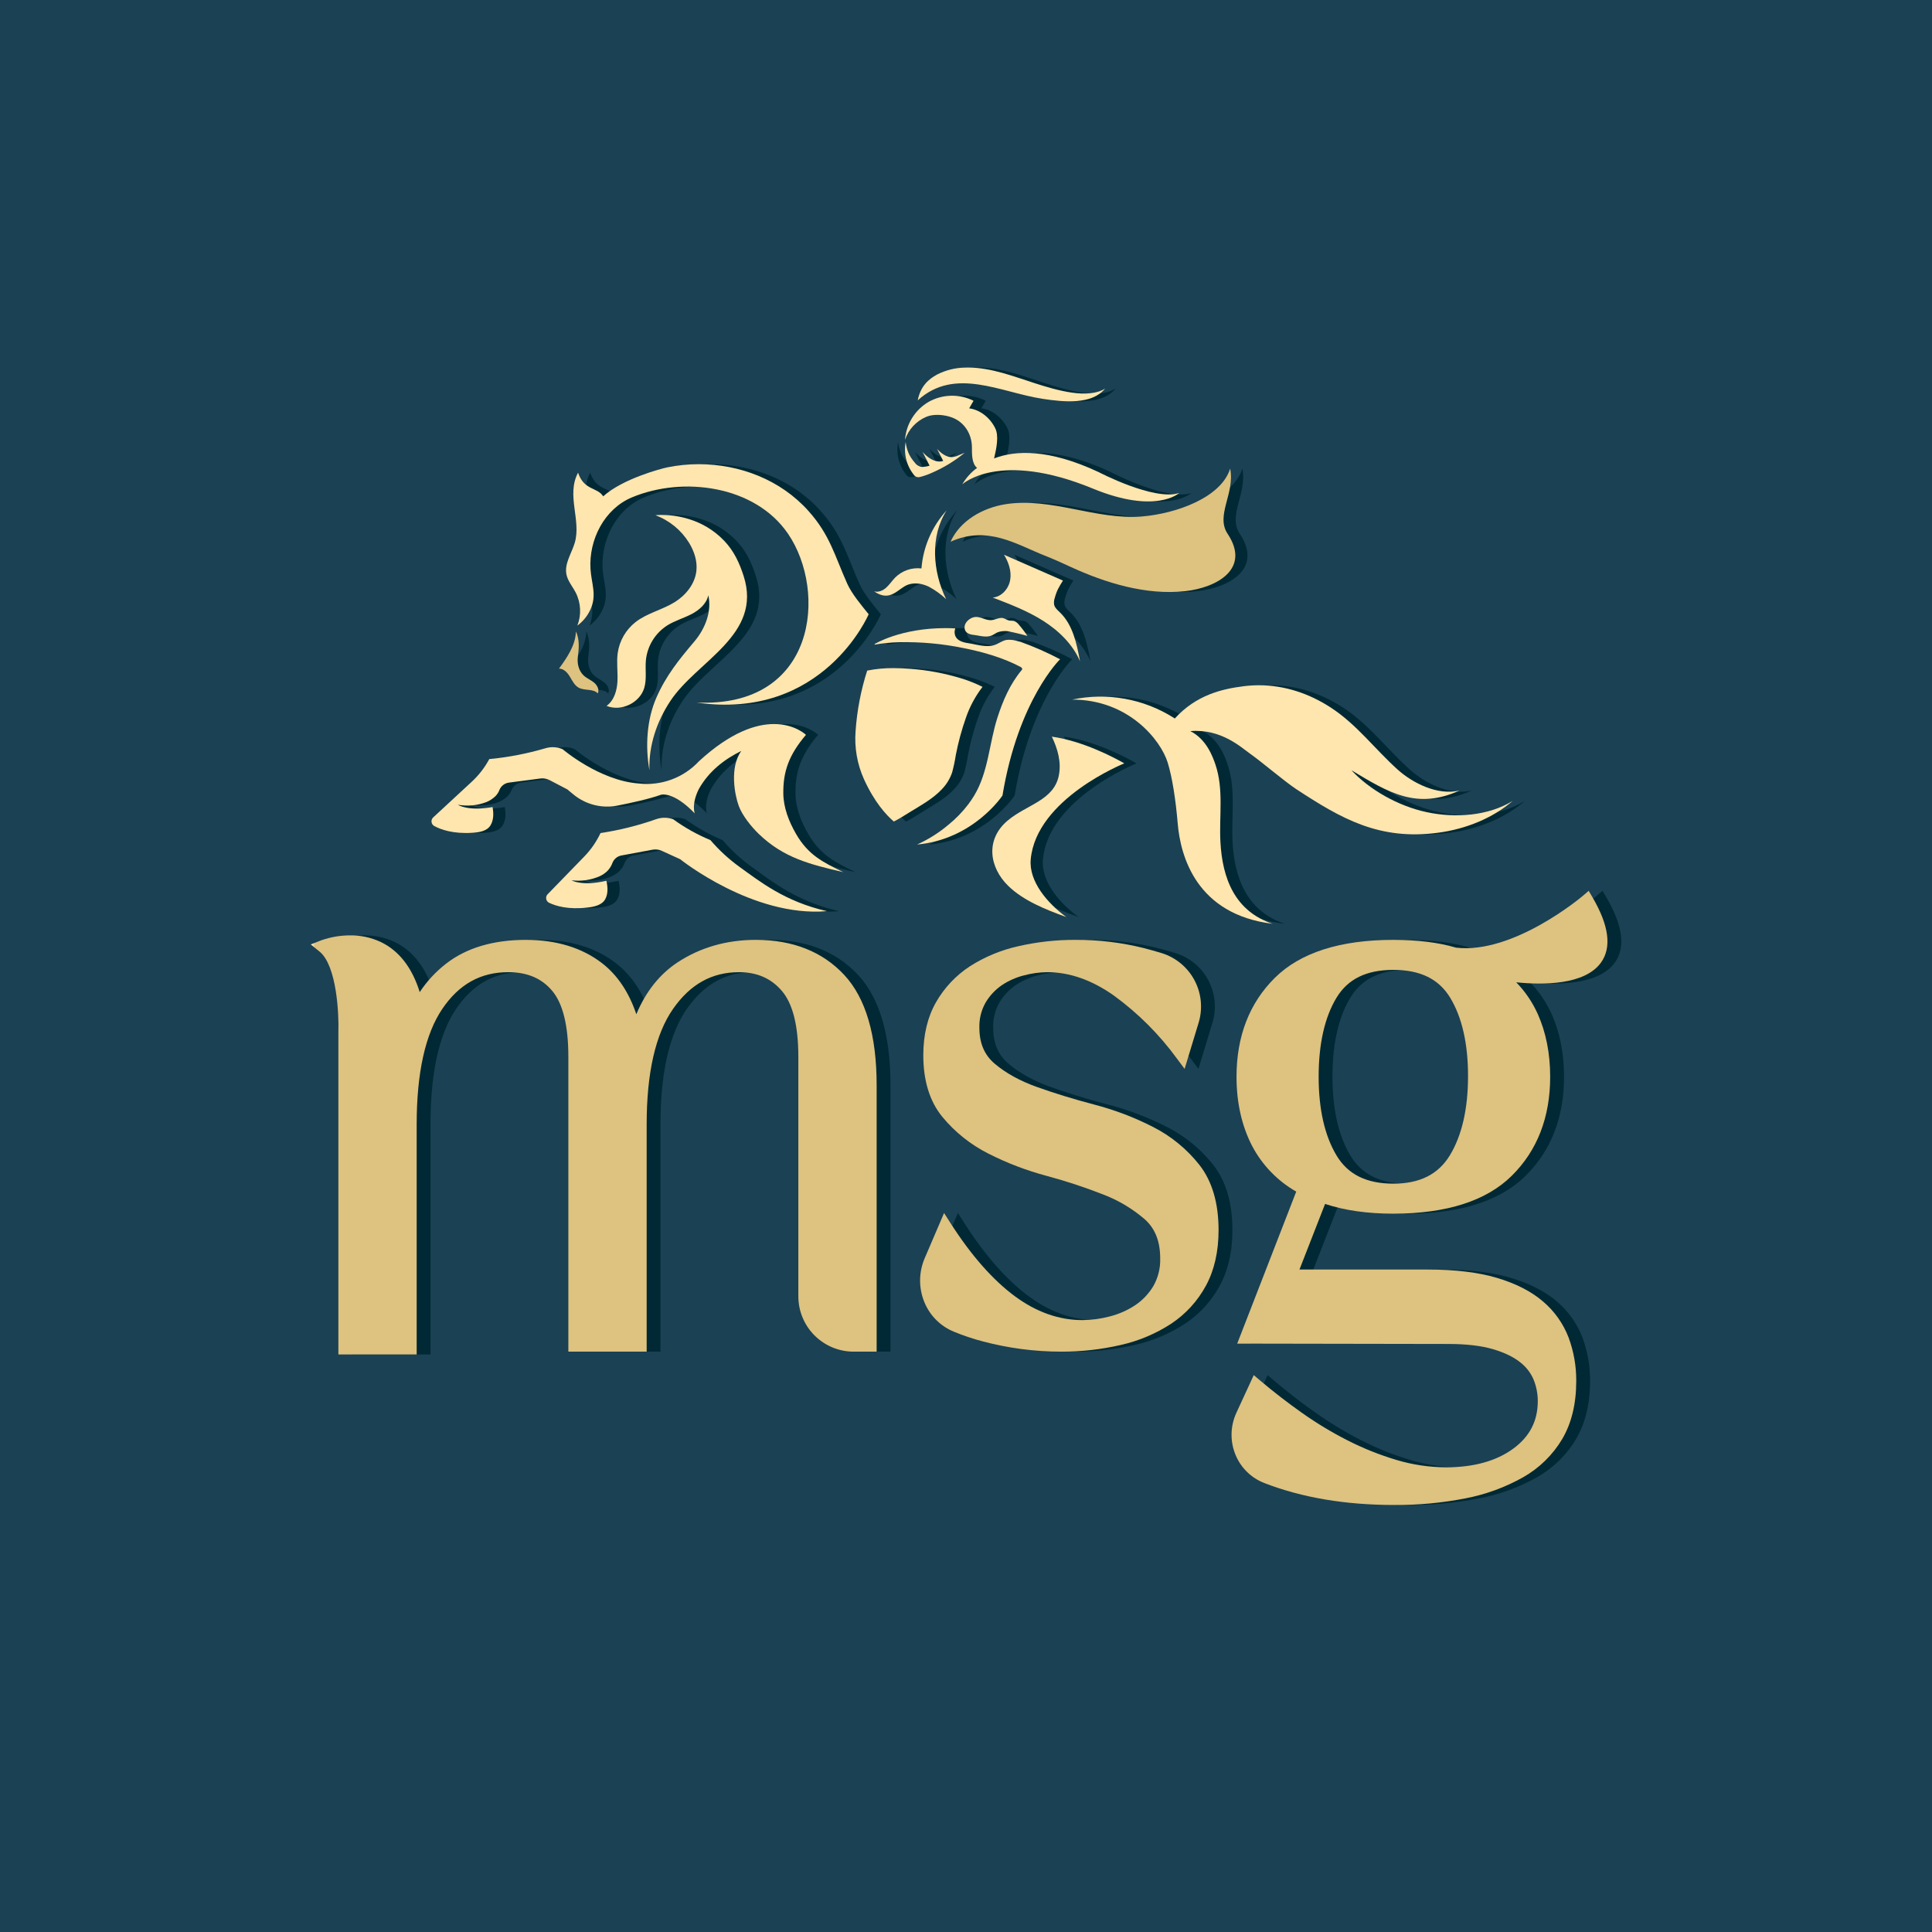
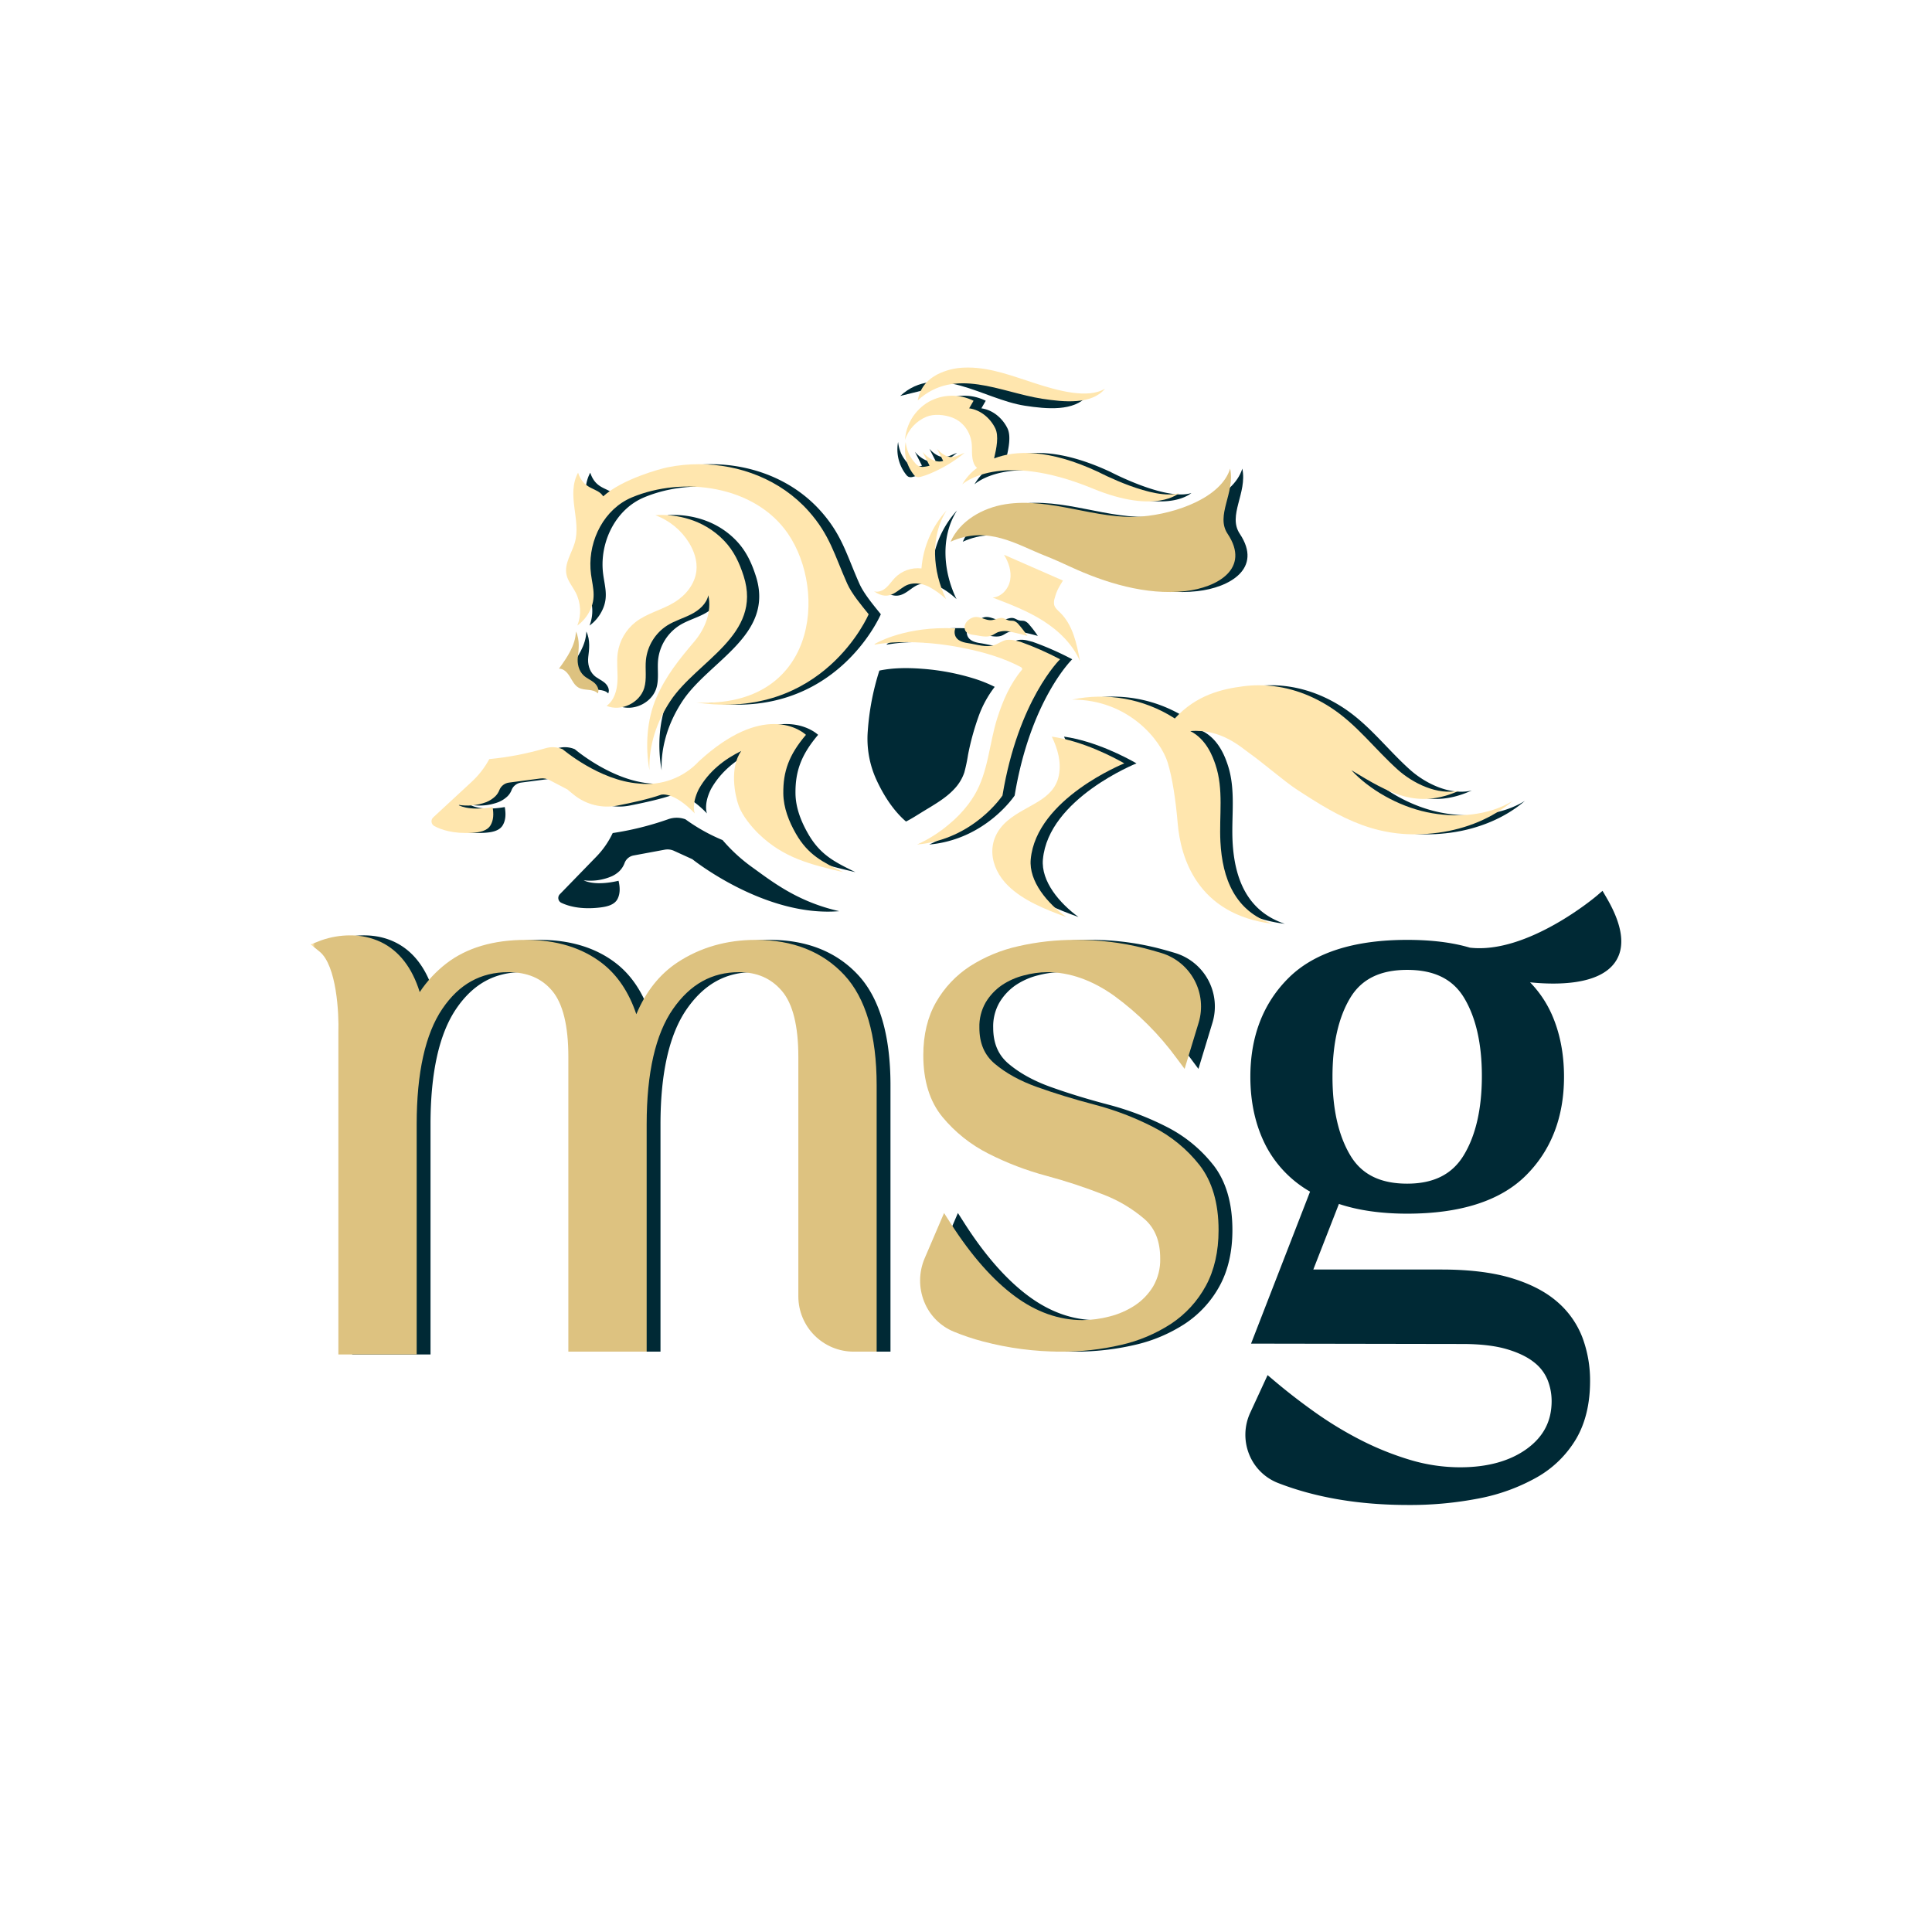
<svg xmlns="http://www.w3.org/2000/svg" xmlns:xlink="http://www.w3.org/1999/xlink" width="1024" height="1024" viewBox="0 0 1024 1024">
  <defs>
    <clipPath id="clip-path">
      <rect id="Rectangle_4102" data-name="Rectangle 4102" width="694.639" height="602.861" fill="none" />
    </clipPath>
    <clipPath id="clip-path-2">
      <path id="Path_18734" data-name="Path 18734" d="M98.594,78.05a159.921,159.921,0,0,1-29.367,7.309,46.238,46.238,0,0,1-8.745,12.585L41.092,117.9a2.837,2.837,0,0,0,.877,4.411c3.515,1.693,10.16,3.738,20.5,2.511,3.466-.411,7.664-1.273,9.332-4.562,1.4-2.765,1.375-5.977.525-9.616-13.1,3.058-18.469-.253-18.469-.253a28.508,28.508,0,0,0,14.975-2.172,14.562,14.562,0,0,0,3.951-2.684,11.98,11.98,0,0,0,2.823-4.516,6.327,6.327,0,0,1,4.729-3.787L96.8,94.175a8.28,8.28,0,0,1,5.038.661l9.6,4.377s38.406,30.875,77.849,27.548c-22.4-5.054-35.764-15.853-46.539-23.581A88.506,88.506,0,0,1,127.476,89.09a96.005,96.005,0,0,1-19.7-11.022,13.392,13.392,0,0,0-9.187-.019" transform="translate(-40.392 -77.247)" fill="none" />
    </clipPath>
    <linearGradient id="linear-gradient" x1="-0.832" y1="6.893" x2="-0.811" y2="6.893" gradientUnits="objectBoundingBox">
      <stop offset="0" stop-color="#ddc280" />
      <stop offset="0.518" stop-color="#f2d99d" />
      <stop offset="0.893" stop-color="#ffe6ae" />
      <stop offset="1" stop-color="#ffe6ae" />
    </linearGradient>
    <clipPath id="clip-path-3">
      <path id="Path_18735" data-name="Path 18735" d="M76.635,25.441a35.373,35.373,0,0,1,17.842,14.6C97.22,44.513,98.963,49.789,98.367,55c-.782,6.833-5.511,12.751-11.337,16.412-6.651,4.179-14.744,5.86-20.934,10.691A25.378,25.378,0,0,0,56.684,98.4c-.7,4.924.083,9.931-.139,14.9s-1.736,10.3-5.78,13.19c7.673,3.169,17.58-1.544,19.964-9.493,1.427-4.754.411-9.876.89-14.818a24.83,24.83,0,0,1,11.389-18.38c3.951-2.468,8.523-3.753,12.668-5.888s8.087-5.5,9.014-10.064c1.94,8.631-1.671,17.759-7.386,24.508-8.229,9.721-14.991,18.071-20.116,29.732s-5.974,26.006-3.7,38.538c-.46-13.1,3.883-25.836,11.056-36.685,14.163-21.422,48.9-34.89,38.887-66.228-2.246-7.034-5.171-13.31-10.259-18.664C101.514,26.776,86.536,25.293,79.968,25.29a30.445,30.445,0,0,0-3.333.151" transform="translate(-50.765 -25.29)" fill="none" />
    </clipPath>
    <linearGradient id="linear-gradient-2" x1="-1.897" y1="3.878" x2="-1.859" y2="3.878" xlink:href="#linear-gradient" />
    <clipPath id="clip-path-5">
      <path id="Path_18738" data-name="Path 18738" d="M130.551,0c-.426,0-.856.009-1.282.025a33.763,33.763,0,0,0-14.83,3.667c-4.528,2.425-8.862,6.224-10.283,13.706,19.668-17.953,43.833-4.244,66.148-.828,11.327,1.736,26.111,3.182,33.133-5.381-9.171,5.582-25.2.992-37.263-2.894C154.7,4.606,143.138.074,131.137,0Z" transform="translate(-104.155)" fill="none" />
    </clipPath>
    <linearGradient id="linear-gradient-3" x1="-3.241" y1="29.714" x2="-3.21" y2="29.714" gradientUnits="objectBoundingBox">
      <stop offset="0" stop-color="#ddc280" />
      <stop offset="0.412" stop-color="#f2d99d" />
      <stop offset="0.71" stop-color="#ffe6ae" />
      <stop offset="1" stop-color="#ffe6ae" />
    </linearGradient>
    <clipPath id="clip-path-6">
      <path id="Path_18739" data-name="Path 18739" d="M121.812,55.275A16.948,16.948,0,0,0,107.8,60.181c-1.643,1.687-2.928,3.716-4.683,5.285s-4.232,2.66-6.468,1.912c8.822,6.184,12.733-1.684,18.145-3.543,3.559-1.223,7.553-.51,10.941,1.127a43.016,43.016,0,0,1,9.131,6.573c-7.154-14.741-8.541-33.228.284-47.027a51.708,51.708,0,0,0-13.338,30.766" transform="translate(-96.649 -24.509)" fill="none" />
    </clipPath>
    <linearGradient id="linear-gradient-4" x1="-4.992" y1="8.644" x2="-4.938" y2="8.644" xlink:href="#linear-gradient-3" />
    <clipPath id="clip-path-7">
-       <path id="Path_18740" data-name="Path 18740" d="M99.744,52.885a135.606,135.606,0,0,0-6.156,32.129,52.255,52.255,0,0,0,4.5,25.552c5.52,12.069,11.68,18.824,15.772,22.318,2.938-1.477,5.668-3.25,8.223-4.825,6.187-3.812,12.662-7.315,17.394-12.455a23.761,23.761,0,0,0,5.282-8.714,86.99,86.99,0,0,0,1.965-9.3,137.357,137.357,0,0,1,5.329-19.655,57.177,57.177,0,0,1,8.819-16.424,72.627,72.627,0,0,0-11.454-4.553,123.258,123.258,0,0,0-26.834-5.013c-2.928-.229-5.891-.368-8.835-.368a68.154,68.154,0,0,0-14.009,1.313" transform="translate(-93.443 -51.572)" fill="none" />
-     </clipPath>
+       </clipPath>
    <linearGradient id="linear-gradient-5" x1="-2.738" y1="4.362" x2="-2.707" y2="4.362" xlink:href="#linear-gradient-3" />
    <clipPath id="clip-path-8">
      <path id="Path_18741" data-name="Path 18741" d="M126.285,45.543c-.819,4.633-4.578,8.93-9.273,9.264,9.181,3.506,18.429,7.049,26.729,12.31s15.689,12.424,19.572,21.45c-1.733-9.31-3.8-19.254-10.6-25.843-1.239-1.2-2.687-2.379-3.108-4.056a7.181,7.181,0,0,1,.3-3.593C151.016,51,152.06,49.4,154.262,45.8L123.026,32.121c2.465,4.013,4.081,8.788,3.259,13.422" transform="translate(-117.012 -32.121)" fill="none" />
    </clipPath>
    <linearGradient id="linear-gradient-6" x1="-5.129" y1="7.101" x2="-5.084" y2="7.101" xlink:href="#linear-gradient-3" />
    <clipPath id="clip-path-9">
      <path id="Path_18742" data-name="Path 18742" d="M152.2,83.969c-2.721,13.2-16.813,15.26-27,23.748-12.146,10.12-9.842,24.959.2,34.73,7.933,7.719,19.4,12.4,30.77,16.5-9.953-7.234-19.927-18.868-18.861-30.566,2.935-32.228,49.6-50.876,49.6-50.876-5.594-3.2-21.811-11.8-38.409-14.172,3.114,6.5,5.137,13.6,3.691,20.641" transform="translate(-116.953 -63.328)" fill="none" />
    </clipPath>
    <linearGradient id="linear-gradient-7" x1="-4.838" y1="4.259" x2="-4.797" y2="4.259" gradientUnits="objectBoundingBox">
      <stop offset="0" stop-color="#ddc280" />
      <stop offset="0.393" stop-color="#f2d99d" />
      <stop offset="0.679" stop-color="#ffe6ae" />
      <stop offset="1" stop-color="#ffe6ae" />
    </linearGradient>
    <clipPath id="clip-path-10">
      <path id="Path_18743" data-name="Path 18743" d="M97.474,18.263c-3.358.683-23.761,6.085-33.973,15.352-3.049-4.93-10.16-3-13.32-12.548-6.37,11.93,1.8,25.188-1.761,37.2-1.665,5.6-5.548,10.988-4.4,16.724.7,3.534,3.225,6.382,4.89,9.582a21.38,21.38,0,0,1,.9,17.527,21.393,21.393,0,0,0,6.842-8.34c3.676-7.8.578-13.86.114-21.7-.914-15.448,7.309-31.78,21.975-37.905,27.109-11.321,65.227-6.329,82.727,19.285,20.888,30.581,15.1,92.4-48.491,89.464,67.207,9.764,91.227-46.8,91.227-46.8-3.772-4.686-8.955-10.8-11.392-16.279-6.753-15.158-9.143-25.688-20.443-38.378-14.877-16.7-36.614-24.87-58.141-24.87a84.2,84.2,0,0,0-16.755,1.677" transform="translate(-43.812 -16.586)" fill="none" />
    </clipPath>
    <linearGradient id="linear-gradient-8" x1="-0.833" y1="4.053" x2="-0.814" y2="4.053" xlink:href="#linear-gradient" />
    <clipPath id="clip-path-11">
      <path id="Path_18744" data-name="Path 18744" d="M114.539,8.063a25.475,25.475,0,0,0-12.569,20.18,20.14,20.14,0,0,1,11.355-12.251c3.948-1.671,9.675-1.112,13.678.417,6.549,2.5,10.327,8.745,10.438,15.55.056,3.407-.259,8.689,2.737,11.123a28.763,28.763,0,0,0-7.855,8.73s19.4-18.284,69.184,2.224c33.553,13.82,45.794,2.357,45.794,2.357-13.292,4.346-42.764-11.117-42.764-11.117C178,32.865,160.383,33.742,149.192,38.07c1.276-5.455,2.619-11.9.6-16.007-2.657-5.415-7.831-9.743-13.808-10.546q1.163-2.006,2.32-4.01a25.47,25.47,0,0,0-23.767.556" transform="translate(-101.97 -4.835)" fill="none" />
    </clipPath>
    <linearGradient id="linear-gradient-9" x1="-1.963" y1="4.872" x2="-1.944" y2="4.872" xlink:href="#linear-gradient-3" />
    <clipPath id="clip-path-12">
      <path id="Path_18745" data-name="Path 18745" d="M211.227,42.7c-12.146,1-24.267-1.6-36.228-3.948s-24.246-4.476-36.277-2.521-23.94,8.736-28.935,19.856c19.618-8.881,35.14,1.544,49.847,7.321,4.667,1.832,9.227,3.9,13.777,6.005,18.207,8.408,39.95,15.161,60.7,12.872,17.023-1.881,34.841-11.92,22.513-30.414-6.518-9.78,4.034-21.512,1.35-34.529-4.763,15.349-28.6,23.856-46.743,25.358" transform="translate(-109.787 -17.345)" fill="none" />
    </clipPath>
    <linearGradient id="linear-gradient-10" x1="-2.116" y1="3.722" x2="-2.096" y2="3.722" gradientUnits="objectBoundingBox">
      <stop offset="0" stop-color="#ddc280" />
      <stop offset="0.31" stop-color="#f2d99d" />
      <stop offset="0.534" stop-color="#ffe6ae" />
      <stop offset="0.667" stop-color="#f9dfa6" />
      <stop offset="0.87" stop-color="#e9cf90" />
      <stop offset="0.997" stop-color="#ddc280" />
      <stop offset="1" stop-color="#ddc280" />
    </linearGradient>
    <clipPath id="clip-path-13">
      <path id="Path_18746" data-name="Path 18746" d="M162.565,80.808l0-.012a37.737,37.737,0,0,1-31.937,11.893c-20.909-1.511-40.386-18.166-40.386-18.166a13.364,13.364,0,0,0-9.174-.507,159.732,159.732,0,0,1-29.716,5.733,46.238,46.238,0,0,1-9.4,12.1l-20.424,18.9a2.835,2.835,0,0,0,.639,4.451c3.42,1.875,9.943,4.275,20.335,3.6,3.481-.222,7.719-.862,9.56-4.056,1.548-2.687,1.69-5.9,1.035-9.573-13.246,2.354-18.432-1.242-18.432-1.242a28.527,28.527,0,0,0,15.071-1.368,15.372,15.372,0,0,0,4.831-3.114,9.413,9.413,0,0,0,2.206-3.453A6.311,6.311,0,0,1,61.815,92.2l16.61-2.178a8.271,8.271,0,0,1,4.992.927l9.35,4.884S94.03,96.963,96.34,98.8a28.135,28.135,0,0,0,22.874,5.6c7.571-1.48,17.008-3.559,23.14-5.755,0,0,6.431-2.067,17.919,9.9,0,0-1.965-4.674,2.125-12.89,5.356-9.573,13.758-15.949,22.522-20.211-6.311,8.686-3.46,23.378-1.347,29.1,1.934,5.254,6.82,11.2,10.617,14.867,13.159,12.72,27.276,16.177,44.766,20.248-10.759-5.291-18.574-9-25.1-20.4-3.66-6.4-6.583-13.672-6.663-21.339-.12-11.547,2.91-20.344,11.995-31.026,0,0-5.835-5.727-16.952-5.727-9.486,0-22.822,4.173-39.666,19.64" transform="translate(-20.727 -61.168)" fill="none" />
    </clipPath>
    <linearGradient id="linear-gradient-11" x1="-0.291" y1="5.273" x2="-0.276" y2="5.273" xlink:href="#linear-gradient" />
    <clipPath id="clip-path-14">
      <path id="Path_18747" data-name="Path 18747" d="M96.866,53.112c-.046.12-.083.238-.127.358a87.616,87.616,0,0,1,12.937-1.285,152.255,152.255,0,0,1,34.263,3.108c10.435,2.082,21.089,5.125,30.414,10.1.538.287.88.973.519,1.4-6.32,7.522-10.123,16.452-13.011,25.456-4.359,13.592-4.745,28.684-12.279,41.195a54.056,54.056,0,0,1-3.114,4.609,63.211,63.211,0,0,1-10.382,10.74A71.2,71.2,0,0,1,119.3,159.408c29.948-2.706,45.263-25.972,45.263-25.972,8.4-50.82,30.525-72.215,30.525-72.215a160.586,160.586,0,0,0-20.959-9.239c-.732-.176-1.458-.377-2.193-.547a13.008,13.008,0,0,0-5.313-.46c-2.218.42-4.068,1.928-6.2,2.663-4.5,1.551-9.6-.318-14.114-.967-3.432-.494-7.114-1.745-7.123-5.931a5.494,5.494,0,0,1,.374-1.894q-2.711-.139-5.27-.136c-23.8,0-37.423,8.4-37.423,8.4" transform="translate(-96.739 -44.71)" fill="none" />
    </clipPath>
    <linearGradient id="linear-gradient-12" x1="-1.942" y1="3.244" x2="-1.92" y2="3.244" xlink:href="#linear-gradient-3" />
    <clipPath id="clip-path-16">
      <path id="Path_18749" data-name="Path 18749" d="M221.45,55.041c-11.312,1.455-24.9,4.528-36.392,17.091-.191-.124-.38-.263-.575-.389a72.646,72.646,0,0,0-53.838-9.625c29.929-.046,46.974,21.49,50.644,33.34,2.428,7.837,4.257,19.683,5.319,32.277,1.483,17.564,10.015,48.25,50.311,53.214-19.967-6.641-26.664-23.968-27.677-43.521-.714-13.672,1.853-27.714-2.666-40.969-1.319-3.871-4.643-13.3-13.273-17.651,16.477-1.313,26.914,8.643,31.949,12.186,5.983,4.21,18.068,14.565,24.224,18.6,23.906,15.683,44.009,27.26,75.26,23.069,14.787-1.983,28.935-7.794,39.416-16.847-12.832,7.914-30.164,9.239-45.557,5.962s-30.559-12.115-39.938-22.244c20.017,12.127,34.788,20.984,57.369,10.75-11.717,2.851-24.965-4.028-32.722-10.969-12.211-10.935-21.7-23.98-35.638-33.031-11.522-7.482-24.477-11.769-38.007-11.769a64.182,64.182,0,0,0-8.211.528" transform="translate(-130.646 -54.513)" fill="none" />
    </clipPath>
    <linearGradient id="linear-gradient-13" x1="-1.46" y1="2.142" x2="-1.449" y2="2.142" xlink:href="#linear-gradient-7" />
    <clipPath id="clip-path-17">
      <path id="Path_18750" data-name="Path 18750" d="M156.7,101.542A79.7,79.7,0,0,0,131,112.178a55.66,55.66,0,0,0-17.975,19.056c-4.488,7.812-6.762,17.28-6.762,28.147,0,13.508,3.41,24.508,10.138,32.685a76.027,76.027,0,0,0,24.258,19.374,158.217,158.217,0,0,0,30.952,11.843,282.216,282.216,0,0,1,29.9,9.832,74.4,74.4,0,0,1,22.13,13.178c5.5,4.908,8.183,11.7,8.183,20.764a27.826,27.826,0,0,1-3.744,14.83,32.08,32.08,0,0,1-9.721,10.092,44.314,44.314,0,0,1-13.379,5.835,57.907,57.907,0,0,1-14.37,1.921c-12.449,0-24.533-4.281-35.916-12.727-11.664-8.643-23.059-21.6-33.88-38.492l-3.546-5.539-10.3,24.039a30.042,30.042,0,0,0-.2,23.053,28.638,28.638,0,0,0,15.692,15.806,122.121,122.121,0,0,0,15.464,5.18,162.781,162.781,0,0,0,41.312,5.4,138.454,138.454,0,0,0,31.681-3.54,81.76,81.76,0,0,0,26.729-11.266,56.3,56.3,0,0,0,18.4-20.128c4.454-8.2,6.719-18.12,6.719-29.494,0-14.271-3.392-25.861-10.083-34.449a73.913,73.913,0,0,0-24.718-20.258,153.37,153.37,0,0,0-31.183-11.846c-10.768-2.833-20.928-5.949-30.192-9.264-9.032-3.216-16.594-7.383-22.482-12.375-5.464-4.63-8.118-10.87-8.118-19.081a25.345,25.345,0,0,1,3.348-13.419,29.476,29.476,0,0,1,8.535-9.1,37.307,37.307,0,0,1,11.713-5.2,49.835,49.835,0,0,1,12.337-1.717c11.917,0,23.881,4.226,35.557,12.554a152.444,152.444,0,0,1,33.163,33.179l4.118,5.532,7.426-24.44a29.619,29.619,0,0,0-19.609-36.935c-3.145-.964-6.283-1.838-9.409-2.644A146.377,146.377,0,0,0,186.949,98.2a133.937,133.937,0,0,0-30.251,3.342" transform="translate(-104.559 -98.2)" fill="none" />
    </clipPath>
    <linearGradient id="linear-gradient-14" x1="-2.026" y1="1.372" x2="-2.007" y2="1.372" xlink:href="#linear-gradient-10" />
    <clipPath id="clip-path-18">
-       <path id="Path_18751" data-name="Path 18751" d="M213.632,230.022c-6.28-10.493-9.462-24.524-9.462-41.683,0-17.425,3.179-31.517,9.455-41.884,6.008-9.937,15.868-14.768,30.133-14.768s24.113,4.831,30.133,14.768c6.271,10.37,9.455,24.326,9.455,41.473,0,17.413-3.25,31.563-9.65,42.069-6.15,10.086-15.945,14.994-29.939,14.994-14.259,0-24.11-4.9-30.127-14.969M344.127,92.5c-.365.312-36.62,30.973-67.146,27.406-9.184-2.734-20.357-4.124-33.222-4.124-28.184,0-49.31,6.762-62.787,20.1-13.5,13.351-20.335,31-20.335,52.457,0,13.777,2.8,26.142,8.313,36.75a60.087,60.087,0,0,0,23.334,24.125L161,329.779l112,.191c9.372,0,17.249.911,23.408,2.706,6.039,1.761,10.9,4.081,14.457,6.9a22.794,22.794,0,0,1,7.256,9.338,30.3,30.3,0,0,1,2.193,11.3c0,10.558-4.254,18.812-13,25.228-8.97,6.561-20.922,9.888-35.527,9.888a92.67,92.67,0,0,1-26.433-3.914,155.538,155.538,0,0,1-25.83-10.339,195.558,195.558,0,0,1-24.15-14.568c-7.723-5.461-15.158-11.207-22.108-17.085l-3.494-2.953L160.535,366.5A27.815,27.815,0,0,0,160,388.454a27.053,27.053,0,0,0,15.4,15.226c19.841,7.713,42.977,11.621,68.77,11.621a190.014,190.014,0,0,0,37.877-3.525,101.183,101.183,0,0,0,30.507-11.17,56.561,56.561,0,0,0,20.761-20.347c4.9-8.365,7.383-18.664,7.383-30.609a65.164,65.164,0,0,0-4.084-23.186,47.212,47.212,0,0,0-13.589-19.078c-6.178-5.307-14.4-9.5-24.44-12.48-9.882-2.922-22.182-4.4-36.543-4.4H194l13.576-34.767c10.255,3.423,22.408,5.159,36.181,5.159,28.187,0,49.313-6.768,62.787-20.106,13.5-13.354,20.338-31,20.338-52.448,0-12.347-2.221-23.56-6.607-33.327A58.3,58.3,0,0,0,308.9,138.279c14.191,1.443,36.382,1.477,44.945-10.512,5.712-8,4.216-19.569-4.448-34.384l-2.1-3.6Z" transform="translate(-158.001 -89.785)" fill="none" />
-     </clipPath>
+       </clipPath>
    <linearGradient id="linear-gradient-15" x1="-2.407" y1="1" x2="-2.392" y2="1" xlink:href="#linear-gradient-10" />
    <clipPath id="clip-path-19">
      <path id="Path_18752" data-name="Path 18752" d="M5.594,100.048,0,102.229,4.667,106c9.174,7.417,10.33,33.238,10,42.687V319.553h41.5V197.562c0-27.335,4.584-47.932,13.619-61.227,8.869-13.054,20.285-19.4,34.906-19.4,10.11,0,17.743,3.246,23.334,9.925,5.662,6.774,8.532,18.528,8.532,34.94V318.064h41.507v-120.5c0-27.31,4.711-47.9,14-61.187,9.143-13.082,20.57-19.439,34.93-19.439,9.582,0,17.027,3.256,22.75,9.953,5.783,6.771,8.711,18.519,8.711,34.912V288.749a29.315,29.315,0,0,0,29.315,29.315h12.192V176.838c0-26.519-5.783-46.184-17.184-58.447-11.479-12.325-27.239-18.58-46.845-18.58-15.516,0-29.494,4.022-41.532,11.948-9.459,6.234-16.767,15.442-21.818,27.458-3.932-11.7-10.042-20.8-18.225-27.1-10.6-8.161-24.165-12.3-40.324-12.3-17.23,0-31.415,4.207-42.156,12.51a63.381,63.381,0,0,0-14.1,15.164C53.746,114.5,46.8,105.569,37.145,100.941a37.351,37.351,0,0,0-16.211-3.512,45.884,45.884,0,0,0-15.34,2.619" transform="translate(0 -97.429)" fill="none" />
    </clipPath>
    <linearGradient id="linear-gradient-16" x1="0" y1="1.359" x2="0.01" y2="1.359" xlink:href="#linear-gradient-10" />
    <clipPath id="clip-App_Icon_Like_Delivery">
      <rect width="1024" height="1024" />
    </clipPath>
  </defs>
  <g id="App_Icon_Like_Delivery" data-name="App Icon Like Delivery" clip-path="url(#clip-App_Icon_Like_Delivery)">
-     <rect width="1024" height="1024" fill="#1b4154" />
    <g id="Group_10778" data-name="Group 10778" transform="translate(164.681 194.809)">
      <g id="Group_10741" data-name="Group 10741">
        <g id="Group_10740" data-name="Group 10740" clip-path="url(#clip-path)">
          <path id="Path_18714" data-name="Path 18714" d="M191.374,126.761c-22.4-5.054-35.764-15.853-46.539-23.581a88.5,88.5,0,0,1-15.272-14.089,96.137,96.137,0,0,1-19.692-11.022,13.388,13.388,0,0,0-9.19-.019,159.856,159.856,0,0,1-29.364,7.309,46.286,46.286,0,0,1-8.745,12.588L43.183,117.9a2.835,2.835,0,0,0,.877,4.411c3.515,1.693,10.16,3.741,20.5,2.511,3.466-.411,7.664-1.273,9.332-4.559,1.4-2.765,1.372-5.977.525-9.616-13.1,3.055-18.472-.256-18.472-.256a28.515,28.515,0,0,0,14.979-2.172,14.493,14.493,0,0,0,3.951-2.684,12.026,12.026,0,0,0,2.826-4.516,6.318,6.318,0,0,1,4.726-3.787L98.89,94.175a8.267,8.267,0,0,1,5.035.661l9.6,4.377s38.406,30.875,77.849,27.548" transform="translate(88.745 161.368)" fill="#002935" />
          <path id="Path_18715" data-name="Path 18715" d="M125.524,57.7c-2.246-7.034-5.174-13.311-10.259-18.661-15.383-16.183-36.543-13.6-36.543-13.6A35.346,35.346,0,0,1,96.567,40.035c2.746,4.479,4.482,9.752,3.889,14.969-.782,6.833-5.514,12.751-11.337,16.409-6.651,4.179-14.741,5.86-20.934,10.694A25.387,25.387,0,0,0,58.77,98.4c-.692,4.921.086,9.928-.136,14.9s-1.739,10.3-5.78,13.19c7.673,3.166,17.579-1.544,19.964-9.5,1.427-4.754.411-9.876.89-14.815A24.836,24.836,0,0,1,85.1,83.79c3.954-2.465,8.523-3.753,12.668-5.885s8.087-5.5,9.011-10.067c1.943,8.631-1.668,17.759-7.386,24.511-8.229,9.718-14.991,18.071-20.112,29.732s-5.974,26.006-3.7,38.535c-.457-13.094,3.886-25.833,11.059-36.682,14.163-21.422,48.9-34.893,38.887-66.231" transform="translate(110.414 52.833)" fill="#002935" />
          <path id="Path_18716" data-name="Path 18716" d="M53.354,45.289c-.2,7.321-4.667,13.746-8.961,19.68,2.521-.046,4.485,2.141,5.789,4.3s2.459,4.618,4.677,5.817c3.148,1.7,7.667.392,10.095,3.018.961-1.971-.3-4.362-2-5.755s-3.809-2.224-5.424-3.7c-2.65-2.425-3.58-6.32-3.151-9.888s1.2-8.961-1.029-13.468" transform="translate(92.737 94.609)" fill="#002935" />
-           <path id="Path_18717" data-name="Path 18717" d="M105.946,11.393c1.421-7.482,5.755-5.276,10.283-7.7A33.805,33.805,0,0,1,131.06.026c12.668-.423,24.832,4.389,36.9,8.272s28.091,8.473,37.266,2.891c-7.024,8.566-21.805,7.114-33.136,5.381-22.315-3.416-46.48-23.13-66.145-5.177" transform="translate(221.321 -0.001)" fill="#002935" />
+           <path id="Path_18717" data-name="Path 18717" d="M105.946,11.393c1.421-7.482,5.755-5.276,10.283-7.7c12.668-.423,24.832,4.389,36.9,8.272s28.091,8.473,37.266,2.891c-7.024,8.566-21.805,7.114-33.136,5.381-22.315-3.416-46.48-23.13-66.145-5.177" transform="translate(221.321 -0.001)" fill="#002935" />
          <path id="Path_18718" data-name="Path 18718" d="M98.44,67.378c2.236.748,4.711-.34,6.468-1.912s3.036-3.6,4.683-5.288a16.946,16.946,0,0,1,14.012-4.9,51.7,51.7,0,0,1,13.338-30.766c-8.828,13.8-7.438,32.289-.287,47.027a42.936,42.936,0,0,0-9.131-6.573c-3.389-1.634-7.383-2.351-10.941-1.127-5.409,1.86-9.32,9.727-18.142,3.543" transform="translate(205.641 51.199)" fill="#002935" />
          <path id="Path_18719" data-name="Path 18719" d="M115.953,132.883c2.938-1.477,5.668-3.25,8.223-4.825,6.19-3.815,12.662-7.318,17.394-12.455a23.785,23.785,0,0,0,5.285-8.714,87.5,87.5,0,0,0,1.962-9.307,137.176,137.176,0,0,1,5.332-19.649,57.079,57.079,0,0,1,8.819-16.427,72.779,72.779,0,0,0-11.457-4.553,123.372,123.372,0,0,0-26.834-5.013c-7.682-.6-15.575-.584-22.843.945A135.582,135.582,0,0,0,95.68,85.013a52.218,52.218,0,0,0,4.5,25.552c5.52,12.072,11.679,18.824,15.772,22.318" transform="translate(199.57 107.735)" fill="#002935" />
-           <path id="Path_18720" data-name="Path 18720" d="M156.052,45.8c-2.2,3.6-3.243,5.2-4.355,9.279a7.177,7.177,0,0,0-.3,3.593c.417,1.674,1.866,2.851,3.108,4.053,6.8,6.589,8.865,16.535,10.6,25.846-3.883-9.026-11.272-16.189-19.572-21.45S127.983,58.314,118.8,54.8c4.7-.331,8.458-4.627,9.276-9.261s-.8-9.412-3.259-13.422Z" transform="translate(248.177 67.103)" fill="#002935" />
          <path id="Path_18721" data-name="Path 18721" d="M139.4,128.373c-1.066,11.7,8.909,23.334,18.861,30.566-11.374-4.09-22.837-8.773-30.77-16.492-10.048-9.771-12.353-24.613-.207-34.733,10.188-8.485,24.283-10.549,27-23.748,1.449-7.037-.575-14.141-3.688-20.638C167.2,65.7,183.413,74.294,189.007,77.5c0,0-46.669,18.651-49.6,50.876" transform="translate(248.68 132.292)" fill="#002935" />
          <path id="Path_18722" data-name="Path 18722" d="M174.459,41.455c-18.775-21.079-48.479-28.564-74.9-23.192-3.358.683-23.761,6.085-33.973,15.355-3.046-4.933-10.157-3-13.317-12.551C45.9,33,54.078,46.255,50.51,58.269c-1.662,5.607-5.548,10.991-4.4,16.724.707,3.534,3.225,6.385,4.89,9.579a21.377,21.377,0,0,1,.9,17.53,21.385,21.385,0,0,0,6.839-8.34c3.676-7.8.578-13.863.114-21.7-.911-15.448,7.312-31.78,21.975-37.905,27.109-11.321,65.23-6.329,82.726,19.288,20.888,30.578,15.1,92.4-48.488,89.461,67.2,9.767,91.224-46.8,91.224-46.8-3.772-4.686-8.955-10.8-11.392-16.276-6.749-15.161-9.14-25.691-20.443-38.381" transform="translate(95.89 34.649)" fill="#002935" />
          <path id="Path_18723" data-name="Path 18723" d="M117.381,12.306c3.945-1.671,10.172,2.576,14.175,4.105,6.549,2.5,10.327,8.742,10.438,15.55.059,3.407-.256,8.689,2.737,11.12a28.791,28.791,0,0,0-7.855,8.733s19.4-18.287,69.184,2.221c33.553,13.823,45.794,2.36,45.794,2.36-13.292,4.346-42.764-11.12-42.764-11.12-26.538-12.409-44.154-11.531-55.343-7.207,1.273-5.452,2.616-11.893.6-16.007-2.657-5.412-7.831-9.74-13.8-10.543l2.317-4.013a25.467,25.467,0,0,0-23.767.559c-7.173,4.093-15.7,4.566-16.211,12.807,2.589-7.182,10.555-6.895,14.5-8.566" transform="translate(214.918 10.099)" fill="#002935" />
          <path id="Path_18724" data-name="Path 18724" d="M177.087,38.754c-11.961-2.354-24.246-4.476-36.277-2.518s-23.94,8.736-28.932,19.853c19.615-8.878,35.134,1.548,49.844,7.324,4.664,1.829,9.23,3.9,13.774,6,18.207,8.411,39.95,15.164,60.7,12.875,17.027-1.881,34.844-11.92,22.513-30.417-6.515-9.777,4.037-21.509,1.353-34.529C255.291,32.7,231.459,41.2,213.315,42.7c-12.149,1.007-24.267-1.594-36.228-3.948" transform="translate(233.713 36.232)" fill="#002935" />
          <path id="Path_18725" data-name="Path 18725" d="M215.944,119.26c-3.664-6.4-6.586-13.675-6.666-21.342-.12-11.547,2.91-20.341,11.995-31.023,0,0-20.041-19.677-56.618,13.913l0-.012a37.734,37.734,0,0,1-31.937,11.89c-20.909-1.507-40.386-18.163-40.386-18.163a13.364,13.364,0,0,0-9.174-.507,159.676,159.676,0,0,1-29.713,5.733,46.312,46.312,0,0,1-9.4,12.1L23.62,110.75a2.832,2.832,0,0,0,.643,4.448c3.416,1.878,9.943,4.278,20.332,3.6,3.481-.225,7.719-.862,9.56-4.056,1.548-2.687,1.69-5.9,1.035-9.576-13.246,2.354-18.429-1.239-18.429-1.239a28.5,28.5,0,0,0,15.071-1.371,15.384,15.384,0,0,0,4.828-3.111,9.346,9.346,0,0,0,2.206-3.457A6.313,6.313,0,0,1,63.9,92.2l16.61-2.178a8.245,8.245,0,0,1,4.992.927l9.353,4.884s1.263,1.127,3.571,2.962a28.125,28.125,0,0,0,22.874,5.6c7.571-1.477,17.008-3.559,23.143-5.749,0,0,6.428-2.07,17.919,9.9,0,0-1.968-4.674,2.122-12.89,5.356-9.573,13.762-15.949,22.522-20.214-6.308,8.686-3.457,23.381-1.35,29.108,1.937,5.254,6.827,11.2,10.62,14.867,13.159,12.72,27.279,16.174,44.769,20.245-10.762-5.291-18.58-9-25.1-20.4" transform="translate(47.665 127.78)" fill="#002935" />
          <path id="Path_18726" data-name="Path 18726" d="M174.024,51.434a13.018,13.018,0,0,0-5.316-.46c-2.215.42-4.065,1.928-6.2,2.663-4.5,1.551-9.6-.318-14.111-.967-3.432-.5-7.114-1.748-7.126-5.931a5.57,5.57,0,0,1,.377-1.894c-27.05-1.381-42.7,8.266-42.7,8.266-.04.12-.08.241-.124.361a87.615,87.615,0,0,1,12.937-1.288A152.3,152.3,0,0,1,146.032,55.3c10.432,2.082,21.085,5.125,30.411,10.1.537.284.877.973.519,1.4-6.32,7.522-10.123,16.452-13.011,25.456-4.359,13.592-4.745,28.684-12.279,41.2a53.96,53.96,0,0,1-3.114,4.6A63.363,63.363,0,0,1,138.177,148.8a71.3,71.3,0,0,1-16.789,10.611c29.945-2.706,45.263-25.972,45.263-25.972,8.4-50.82,30.522-72.215,30.522-72.215a159.924,159.924,0,0,0-20.956-9.236c-.732-.176-1.458-.38-2.193-.55" transform="translate(206.454 93.4)" fill="#002935" />
          <path id="Path_18727" data-name="Path 18727" d="M140.314,44.971c-.921-.293-1.924-.12-2.863-.337-1.066-.247-1.983-.973-3.049-1.223-2.067-.485-4.115.908-6.237,1.066-3.2.238-6.039-2.277-9.264-1.544-2.292.519-4.992,2.8-4.915,5.44.08,2.891,2.555,3.67,4.85,3.929,3.015.346,6.447,1.517,9.415.34,1.409-.559,2.613-1.646,4.084-1.986a12.385,12.385,0,0,1,4.328-.352c4.04.825,6.638,1.421,10.611,2.533a57,57,0,0,0-4.612-6.058,5.65,5.65,0,0,0-2.348-1.807" transform="translate(238.113 89.406)" fill="#002935" />
          <path id="Path_18728" data-name="Path 18728" d="M280.749,99.529c20.017,12.13,34.788,20.984,57.369,10.753-11.717,2.851-24.962-4.031-32.719-10.972-12.214-10.935-21.7-23.977-35.641-33.031-13.833-8.983-29.735-13.357-46.215-11.238-11.315,1.452-24.9,4.528-36.395,17.091-.192-.127-.38-.266-.571-.389a72.637,72.637,0,0,0-53.841-9.625c29.929-.046,46.978,21.49,50.644,33.34,2.428,7.837,4.257,19.68,5.319,32.277,1.486,17.564,10.018,48.247,50.314,53.211-19.967-6.641-26.664-23.964-27.684-43.518-.71-13.675,1.856-27.714-2.66-40.969-1.319-3.871-4.649-13.3-13.276-17.651,16.48-1.316,26.914,8.64,31.95,12.183,5.986,4.21,18.071,14.565,24.221,18.6,23.909,15.68,44.012,27.26,75.267,23.069,14.781-1.983,28.932-7.794,39.412-16.85-12.829,7.914-30.164,9.239-45.557,5.965s-30.559-12.115-39.938-22.247" transform="translate(277.285 113.88)" fill="#002935" />
          <path id="Path_18729" data-name="Path 18729" d="M127.987,20.306c-.29.059-.636.142-1.094.275-4.754,1.378-9.264-4.213-9.264-4.213l3.287,6.453c-.083.022-.139.031-.229.059C115.177,24.476,109.954,18,109.954,18l3.744,7.349a16.513,16.513,0,0,1-3.781.661,5.191,5.191,0,0,1-4-2.23,21.445,21.445,0,0,1-2.931-4.22,20.383,20.383,0,0,1-1.946-6.793,21.575,21.575,0,0,0,4.241,17.32,3.686,3.686,0,0,0,1.313,1.158,3.737,3.737,0,0,0,2.394-.009,38.733,38.733,0,0,0,5.931-2.116,73.587,73.587,0,0,0,17.382-10.6c-1.489.6-2.9,1.2-4.315,1.782" transform="translate(210.286 26.668)" fill="#002935" />
          <path id="Path_18730" data-name="Path 18730" d="M255.047,217.577a73.868,73.868,0,0,0-24.718-20.255,153.381,153.381,0,0,0-31.183-11.849c-10.768-2.83-20.928-5.946-30.192-9.264-9.029-3.219-16.594-7.383-22.482-12.375-5.464-4.627-8.118-10.87-8.118-19.078a25.356,25.356,0,0,1,3.348-13.422,29.476,29.476,0,0,1,8.535-9.1,37.432,37.432,0,0,1,11.717-5.2,49.94,49.94,0,0,1,12.334-1.717c11.917,0,23.881,4.226,35.561,12.554a152.433,152.433,0,0,1,33.16,33.179l4.118,5.532,7.426-24.44a29.618,29.618,0,0,0-19.609-36.935q-4.717-1.441-9.409-2.641A146.194,146.194,0,0,0,189.323,98.2a134.114,134.114,0,0,0-30.251,3.342,79.619,79.619,0,0,0-25.7,10.639A55.6,55.6,0,0,0,115.4,131.234c-4.485,7.812-6.762,17.283-6.762,28.147,0,13.508,3.413,24.508,10.138,32.685a76.006,76.006,0,0,0,24.261,19.374,158.119,158.119,0,0,0,30.949,11.846,281.3,281.3,0,0,1,29.9,9.829,74.426,74.426,0,0,1,22.13,13.178c5.5,4.908,8.183,11.7,8.183,20.764a27.8,27.8,0,0,1-3.747,14.83,32.026,32.026,0,0,1-9.718,10.089,44.181,44.181,0,0,1-13.375,5.838,57.954,57.954,0,0,1-14.37,1.924c-12.452,0-24.536-4.281-35.919-12.727-11.664-8.646-23.059-21.6-33.88-38.5l-3.546-5.539-10.3,24.039a30.022,30.022,0,0,0-.2,23.056,28.608,28.608,0,0,0,15.689,15.8,122.463,122.463,0,0,0,15.464,5.183,162.92,162.92,0,0,0,41.315,5.393,138.426,138.426,0,0,0,31.678-3.54,81.7,81.7,0,0,0,26.729-11.266,56.271,56.271,0,0,0,18.4-20.128c4.457-8.2,6.719-18.123,6.719-29.494,0-14.271-3.392-25.861-10.082-34.449" transform="translate(223.383 205.14)" fill="#002935" />
          <path id="Path_18731" data-name="Path 18731" d="M351.77,93.384l-2.107-3.6L346.5,92.5c-.365.312-36.617,30.973-67.143,27.406-9.184-2.737-20.36-4.124-33.225-4.124-28.184,0-49.307,6.762-62.784,20.1-13.5,13.354-20.338,31-20.338,52.46,0,13.777,2.8,26.142,8.316,36.75a60.105,60.105,0,0,0,23.334,24.125l-31.279,80.564,112,.191c9.375,0,17.249.911,23.405,2.7,6.042,1.764,10.9,4.084,14.46,6.9a22.774,22.774,0,0,1,7.256,9.338,30.276,30.276,0,0,1,2.19,11.3c0,10.561-4.25,18.815-13,25.231-8.97,6.561-20.922,9.888-35.527,9.888a92.669,92.669,0,0,1-26.433-3.914,156.065,156.065,0,0,1-25.83-10.339,195.555,195.555,0,0,1-24.15-14.568c-7.723-5.461-15.158-11.207-22.108-17.085l-3.494-2.956-9.245,20.026a27.816,27.816,0,0,0-.534,21.957,27.04,27.04,0,0,0,15.4,15.229c19.841,7.71,42.977,11.621,68.77,11.621a190.193,190.193,0,0,0,37.874-3.525,101.17,101.17,0,0,0,30.51-11.17,56.561,56.561,0,0,0,20.761-20.347c4.9-8.365,7.383-18.664,7.383-30.609a65.068,65.068,0,0,0-4.087-23.183A47.216,47.216,0,0,0,325.4,307.383c-6.181-5.307-14.4-9.5-24.443-12.476-9.882-2.922-22.182-4.4-36.543-4.4H196.375l13.576-34.767c10.259,3.423,22.408,5.159,36.178,5.159,28.19,0,49.316-6.768,62.79-20.106,13.5-13.354,20.338-31,20.338-52.448,0-12.347-2.224-23.56-6.607-33.33a58.35,58.35,0,0,0-11.38-16.733c14.194,1.446,36.382,1.48,44.945-10.509,5.718-8,4.22-19.569-4.445-34.384M276.071,230c-6.15,10.086-15.945,14.991-29.942,14.991-14.256,0-24.107-4.893-30.124-14.966-6.28-10.5-9.462-24.52-9.462-41.683,0-17.425,3.179-31.517,9.452-41.884,6.011-9.94,15.871-14.768,30.133-14.768s24.119,4.828,30.136,14.768c6.271,10.37,9.452,24.326,9.452,41.473,0,17.413-3.243,31.563-9.647,42.069" transform="translate(335.022 187.561)" fill="#002935" />
          <path id="Path_18732" data-name="Path 18732" d="M238.31,99.812c-15.519,0-29.494,4.022-41.532,11.948-9.459,6.231-16.767,15.442-21.818,27.458-3.935-11.7-10.042-20.8-18.228-27.1-10.6-8.164-24.165-12.3-40.321-12.3-17.234,0-31.415,4.207-42.156,12.507a63.466,63.466,0,0,0-14.1,15.167C56.12,114.5,49.176,105.567,39.52,100.943c-15.009-7.2-30.884-1.152-31.554-.893l-5.591,2.181L7.042,106c9.174,7.42,10.327,33.241,9.993,42.69V319.551H58.542V197.563c0-27.335,4.581-47.935,13.616-61.227,8.869-13.054,20.289-19.4,34.906-19.4,10.113,0,17.743,3.246,23.334,9.922,5.662,6.777,8.535,18.531,8.535,34.943V318.065h41.5v-120.5c0-27.313,4.714-47.9,14-61.187,9.14-13.082,20.567-19.439,34.93-19.439,9.582,0,17.023,3.256,22.747,9.95,5.783,6.774,8.714,18.522,8.714,34.915V288.751a29.315,29.315,0,0,0,29.315,29.315h12.192V176.839c0-26.519-5.783-46.181-17.187-58.447-11.476-12.328-27.236-18.58-46.842-18.58" transform="translate(4.961 203.528)" fill="#002935" />
          <line id="Line_65" data-name="Line 65" x1="0.361" y1="0.361" transform="translate(223.446 172.351)" fill="#0f004c" />
          <path id="Path_18733" data-name="Path 18733" d="M129.294,20.306c-.29.059-.636.142-1.094.275-4.754,1.378-9.264-4.213-9.264-4.213l3.287,6.453c-.083.022-.139.031-.229.059C116.484,24.476,111.26,18,111.26,18L115,25.347a16.513,16.513,0,0,1-3.781.661,5.191,5.191,0,0,1-4-2.23,21.445,21.445,0,0,1-2.931-4.22,20.382,20.382,0,0,1-1.946-6.793,21.563,21.563,0,0,0,4.241,17.32,3.686,3.686,0,0,0,1.313,1.158,3.737,3.737,0,0,0,2.394-.009,38.734,38.734,0,0,0,5.931-2.116,73.588,73.588,0,0,0,17.382-10.6c-1.489.6-2.9,1.2-4.315,1.782" transform="translate(213.014 26.668)" fill="#ffe6ae" />
        </g>
      </g>
      <g id="Group_10743" data-name="Group 10743" transform="translate(124.772 238.616)">
        <g id="Group_10742" data-name="Group 10742" clip-path="url(#clip-path-2)">
-           <rect id="Rectangle_4103" data-name="Rectangle 4103" width="149.409" height="52.84" transform="translate(-0.517 0)" fill="url(#linear-gradient)" />
-         </g>
+           </g>
      </g>
      <g id="Group_10745" data-name="Group 10745" transform="translate(156.813 78.121)">
        <g id="Group_10744" data-name="Group 10744" clip-path="url(#clip-path-3)">
          <rect id="Rectangle_4104" data-name="Rectangle 4104" width="82.68" height="135.329" transform="translate(0 0)" fill="url(#linear-gradient-2)" />
        </g>
      </g>
      <g id="Group_10747" data-name="Group 10747">
        <g id="Group_10746" data-name="Group 10746" clip-path="url(#clip-path)">
          <path id="Path_18736" data-name="Path 18736" d="M51.563,45.289c-.2,7.321-4.667,13.746-8.961,19.68,2.521-.046,4.485,2.141,5.789,4.3s2.459,4.618,4.677,5.817c3.148,1.7,7.667.392,10.095,3.018.961-1.971-.3-4.362-2-5.755s-3.809-2.224-5.424-3.7c-2.65-2.425-3.58-6.32-3.151-9.888s1.2-8.961-1.029-13.468" transform="translate(88.996 94.609)" fill="#ddc280" />
          <path id="Path_18737" data-name="Path 18737" d="M68.674,56.156l-.361-.361" transform="translate(142.706 116.556)" fill="#ff7300" />
        </g>
      </g>
      <g id="Group_10749" data-name="Group 10749" transform="translate(321.735)">
        <g id="Group_10748" data-name="Group 10748" clip-path="url(#clip-path-5)">
          <rect id="Rectangle_4106" data-name="Rectangle 4106" width="99.28" height="20.307" transform="translate(0 -0.556)" fill="url(#linear-gradient-3)" />
        </g>
      </g>
      <g id="Group_10751" data-name="Group 10751" transform="translate(298.549 75.708)">
        <g id="Group_10750" data-name="Group 10750" clip-path="url(#clip-path-6)">
          <rect id="Rectangle_4107" data-name="Rectangle 4107" width="57.87" height="61.732" transform="translate(-21.241 12.263) rotate(-30)" fill="url(#linear-gradient-4)" />
        </g>
      </g>
      <g id="Group_10753" data-name="Group 10753" transform="translate(288.646 159.306)">
        <g id="Group_10752" data-name="Group 10752" clip-path="url(#clip-path-7)">
          <rect id="Rectangle_4108" data-name="Rectangle 4108" width="99.485" height="104.383" transform="matrix(0.866, -0.5, 0.5, 0.866, -35.707, 20.328)" fill="url(#linear-gradient-5)" />
        </g>
      </g>
      <g id="Group_10755" data-name="Group 10755" transform="translate(361.45 99.222)">
        <g id="Group_10754" data-name="Group 10754" clip-path="url(#clip-path-8)">
          <rect id="Rectangle_4109" data-name="Rectangle 4109" width="68.32" height="72.034" transform="matrix(0.866, -0.5, 0.5, 0.866, -24.442, 14.111)" fill="url(#linear-gradient-6)" />
        </g>
      </g>
      <g id="Group_10757" data-name="Group 10757" transform="translate(361.269 195.62)">
        <g id="Group_10756" data-name="Group 10756" clip-path="url(#clip-path-9)">
          <rect id="Rectangle_4110" data-name="Rectangle 4110" width="73.861" height="95.614" transform="translate(-3.9 0)" fill="url(#linear-gradient-7)" />
        </g>
      </g>
      <g id="Group_10759" data-name="Group 10759" transform="translate(135.336 51.234)">
        <g id="Group_10758" data-name="Group 10758" clip-path="url(#clip-path-10)">
          <rect id="Rectangle_4111" data-name="Rectangle 4111" width="161.332" height="136.086" transform="translate(-0.94 0)" fill="url(#linear-gradient-8)" />
        </g>
      </g>
      <g id="Group_10761" data-name="Group 10761" transform="translate(314.985 14.935)">
        <g id="Group_10760" data-name="Group 10760" clip-path="url(#clip-path-11)">
          <rect id="Rectangle_4112" data-name="Rectangle 4112" width="157.371" height="127.244" transform="translate(-27.289 15.756) rotate(-30)" fill="url(#linear-gradient-9)" />
        </g>
      </g>
      <g id="Group_10763" data-name="Group 10763" transform="translate(339.132 53.579)">
        <g id="Group_10762" data-name="Group 10762" clip-path="url(#clip-path-12)">
          <rect id="Rectangle_4113" data-name="Rectangle 4113" width="160.084" height="160.084" transform="translate(-33.616 33.616) rotate(-45)" fill="url(#linear-gradient-10)" />
        </g>
      </g>
      <g id="Group_10765" data-name="Group 10765" transform="translate(64.025 188.948)">
        <g id="Group_10764" data-name="Group 10764" clip-path="url(#clip-path-13)">
          <rect id="Rectangle_4114" data-name="Rectangle 4114" width="218.717" height="78.491" transform="translate(-0.487 0)" fill="url(#linear-gradient-11)" />
        </g>
      </g>
      <g id="Group_10767" data-name="Group 10767" transform="translate(298.827 138.109)">
        <g id="Group_10766" data-name="Group 10766" clip-path="url(#clip-path-14)">
          <rect id="Rectangle_4115" data-name="Rectangle 4115" width="142.52" height="148.505" transform="translate(-49.666 28.674) rotate(-30)" fill="url(#linear-gradient-12)" />
        </g>
      </g>
      <g id="Group_10769" data-name="Group 10769">
        <g id="Group_10768" data-name="Group 10768" clip-path="url(#clip-path)">
          <path id="Path_18748" data-name="Path 18748" d="M138.525,44.971c-.921-.293-1.924-.12-2.863-.337-1.066-.247-1.983-.973-3.049-1.223-2.067-.485-4.118.908-6.237,1.066-3.2.238-6.039-2.277-9.264-1.544-2.292.519-4.992,2.8-4.918,5.44.083,2.891,2.558,3.67,4.853,3.929,3.015.346,6.447,1.517,9.415.34,1.409-.559,2.613-1.646,4.084-1.986a12.385,12.385,0,0,1,4.328-.352c4.04.825,6.635,1.421,10.611,2.533a57,57,0,0,0-4.612-6.058,5.649,5.649,0,0,0-2.348-1.807" transform="translate(234.37 89.406)" fill="#ffe6ae" />
        </g>
      </g>
      <g id="Group_10771" data-name="Group 10771" transform="translate(403.565 168.391)">
        <g id="Group_10770" data-name="Group 10770" clip-path="url(#clip-path-16)">
          <rect id="Rectangle_4117" data-name="Rectangle 4117" width="265.441" height="226.25" transform="translate(-54.748 31.609) rotate(-30)" fill="url(#linear-gradient-13)" />
        </g>
      </g>
      <g id="Group_10773" data-name="Group 10773" transform="translate(322.982 303.34)">
        <g id="Group_10772" data-name="Group 10772" clip-path="url(#clip-path-17)">
          <rect id="Rectangle_4118" data-name="Rectangle 4118" width="159" height="218.253" transform="translate(-0.802 0)" fill="url(#linear-gradient-14)" />
        </g>
      </g>
      <g id="Group_10775" data-name="Group 10775" transform="translate(488.064 277.346)">
        <g id="Group_10774" data-name="Group 10774" clip-path="url(#clip-path-18)">
          <rect id="Rectangle_4119" data-name="Rectangle 4119" width="202.397" height="325.516" transform="translate(-0.842 0)" fill="url(#linear-gradient-15)" />
        </g>
      </g>
      <g id="Group_10777" data-name="Group 10777" transform="translate(0 300.958)">
        <g id="Group_10776" data-name="Group 10776" clip-path="url(#clip-path-19)">
          <rect id="Rectangle_4120" data-name="Rectangle 4120" width="299.963" height="222.124" transform="translate(0 0)" fill="url(#linear-gradient-16)" />
        </g>
      </g>
    </g>
  </g>
</svg>